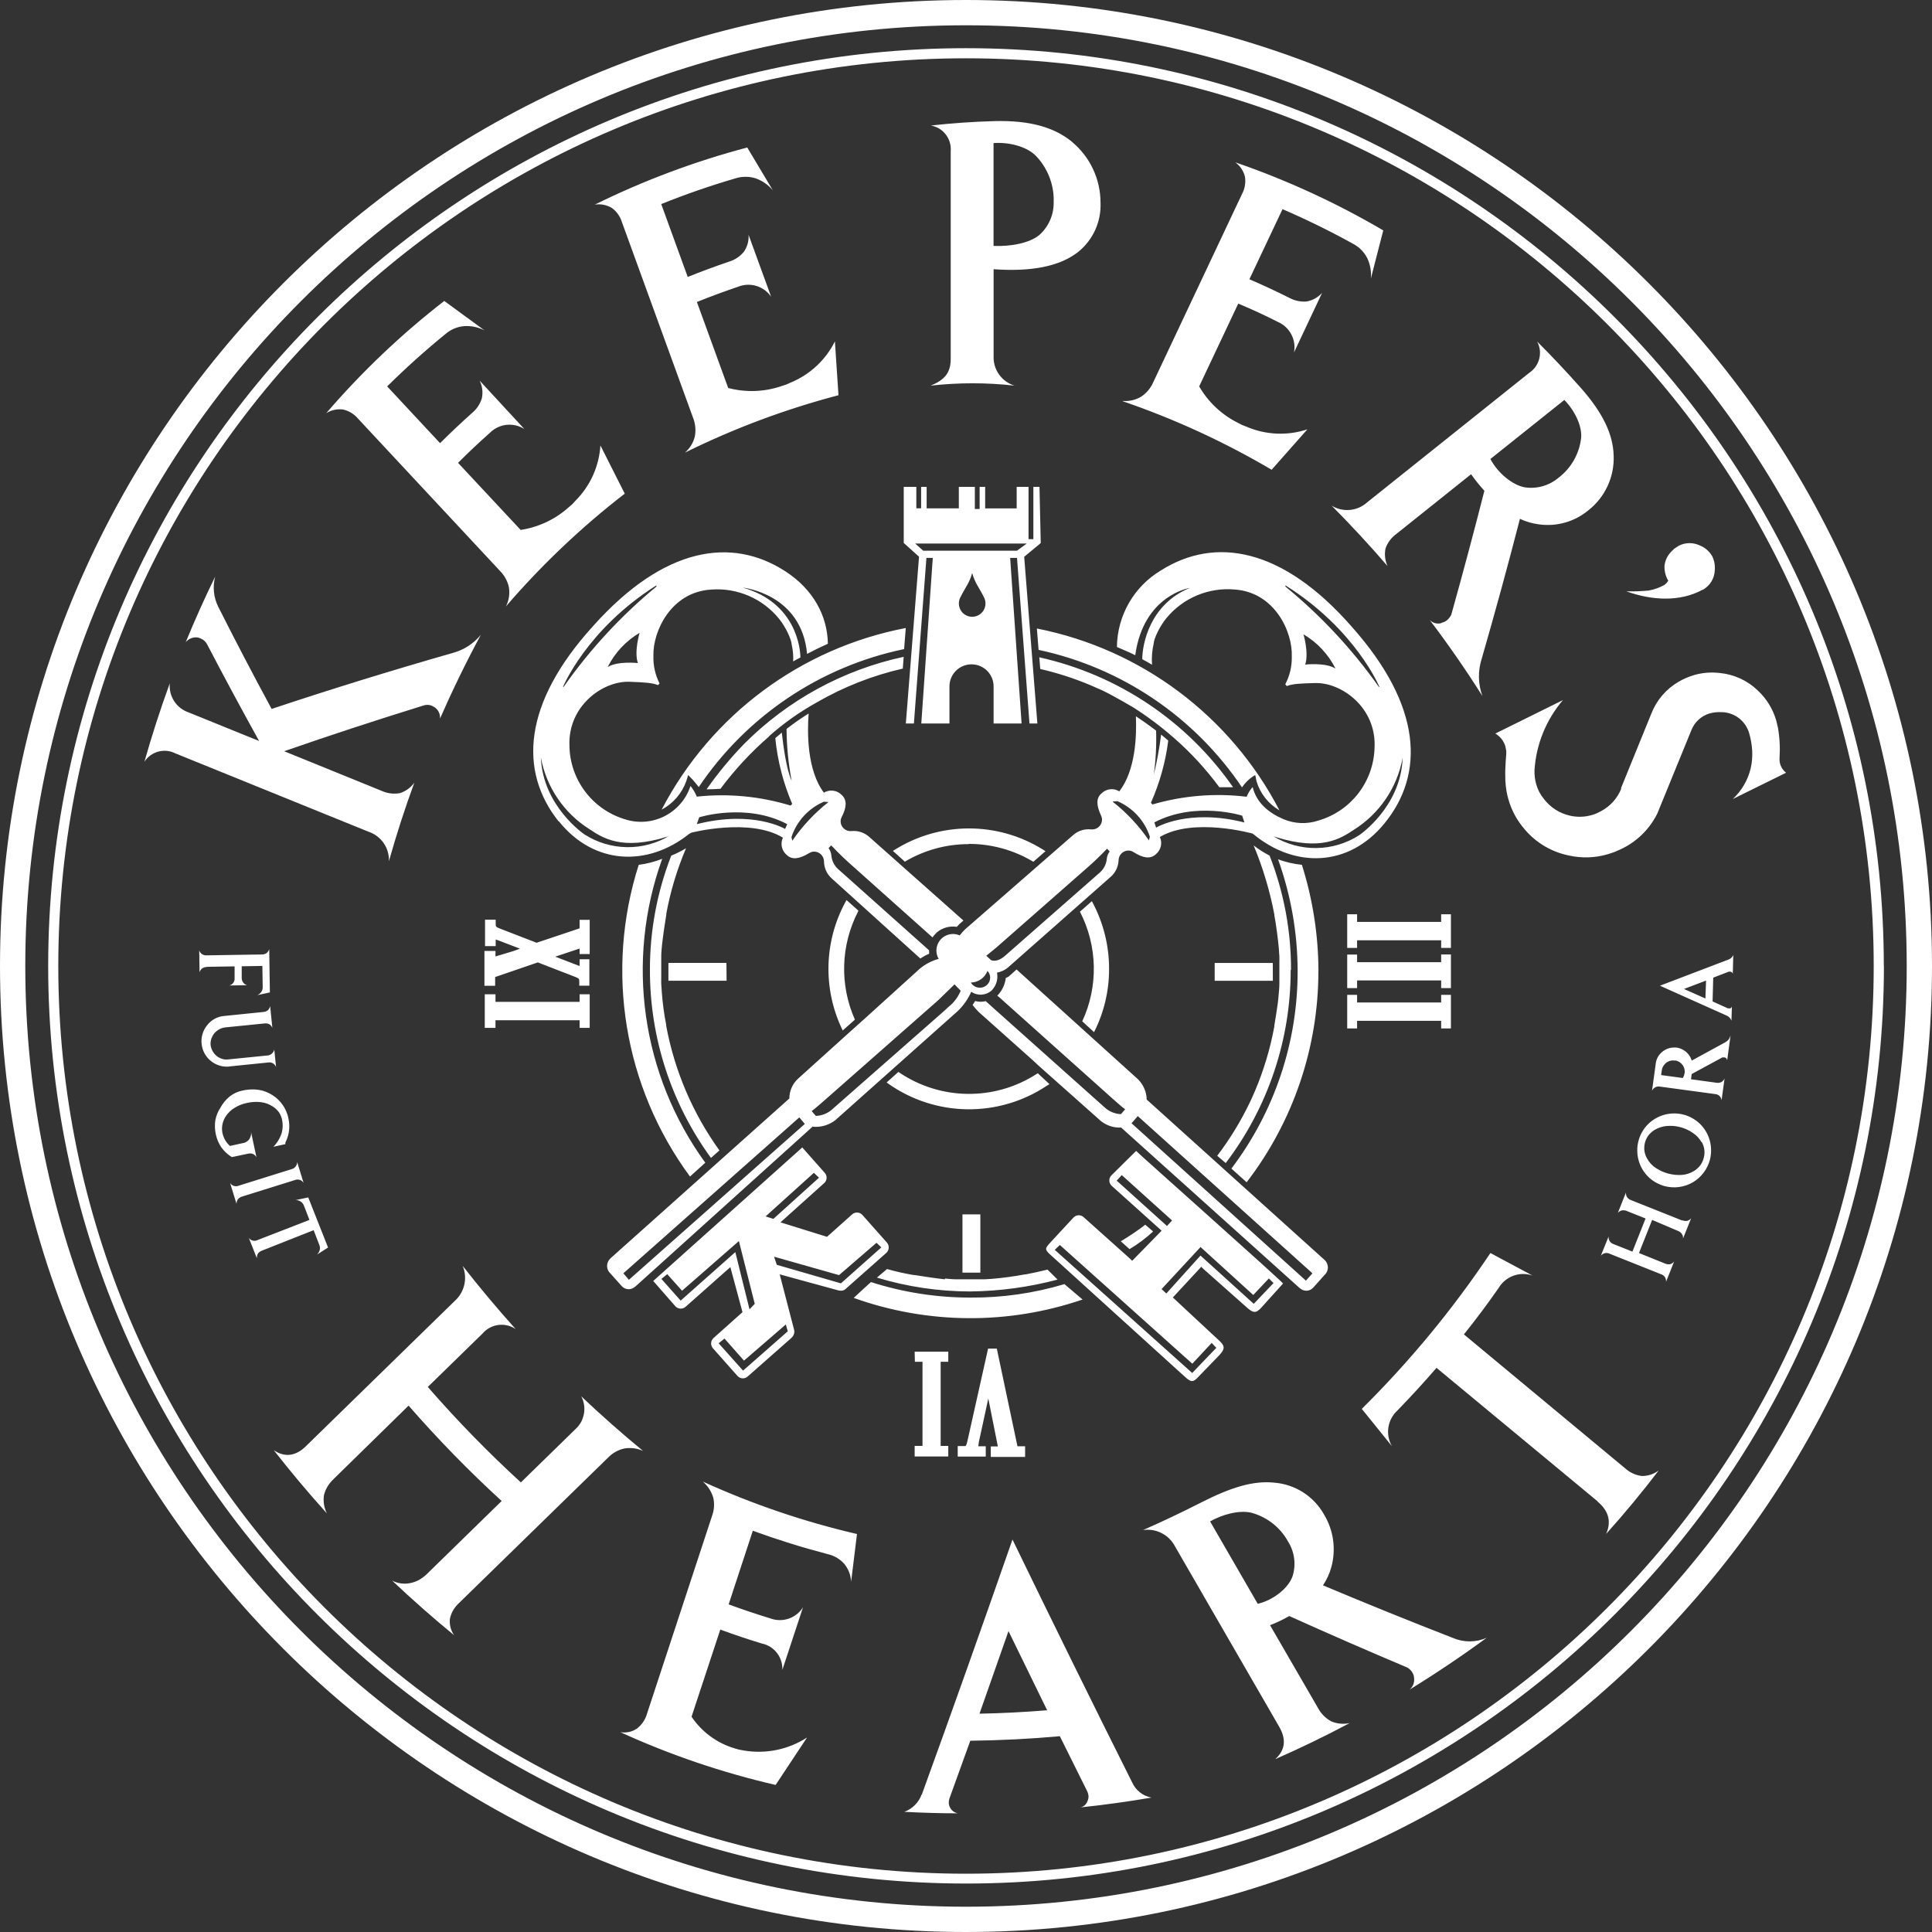
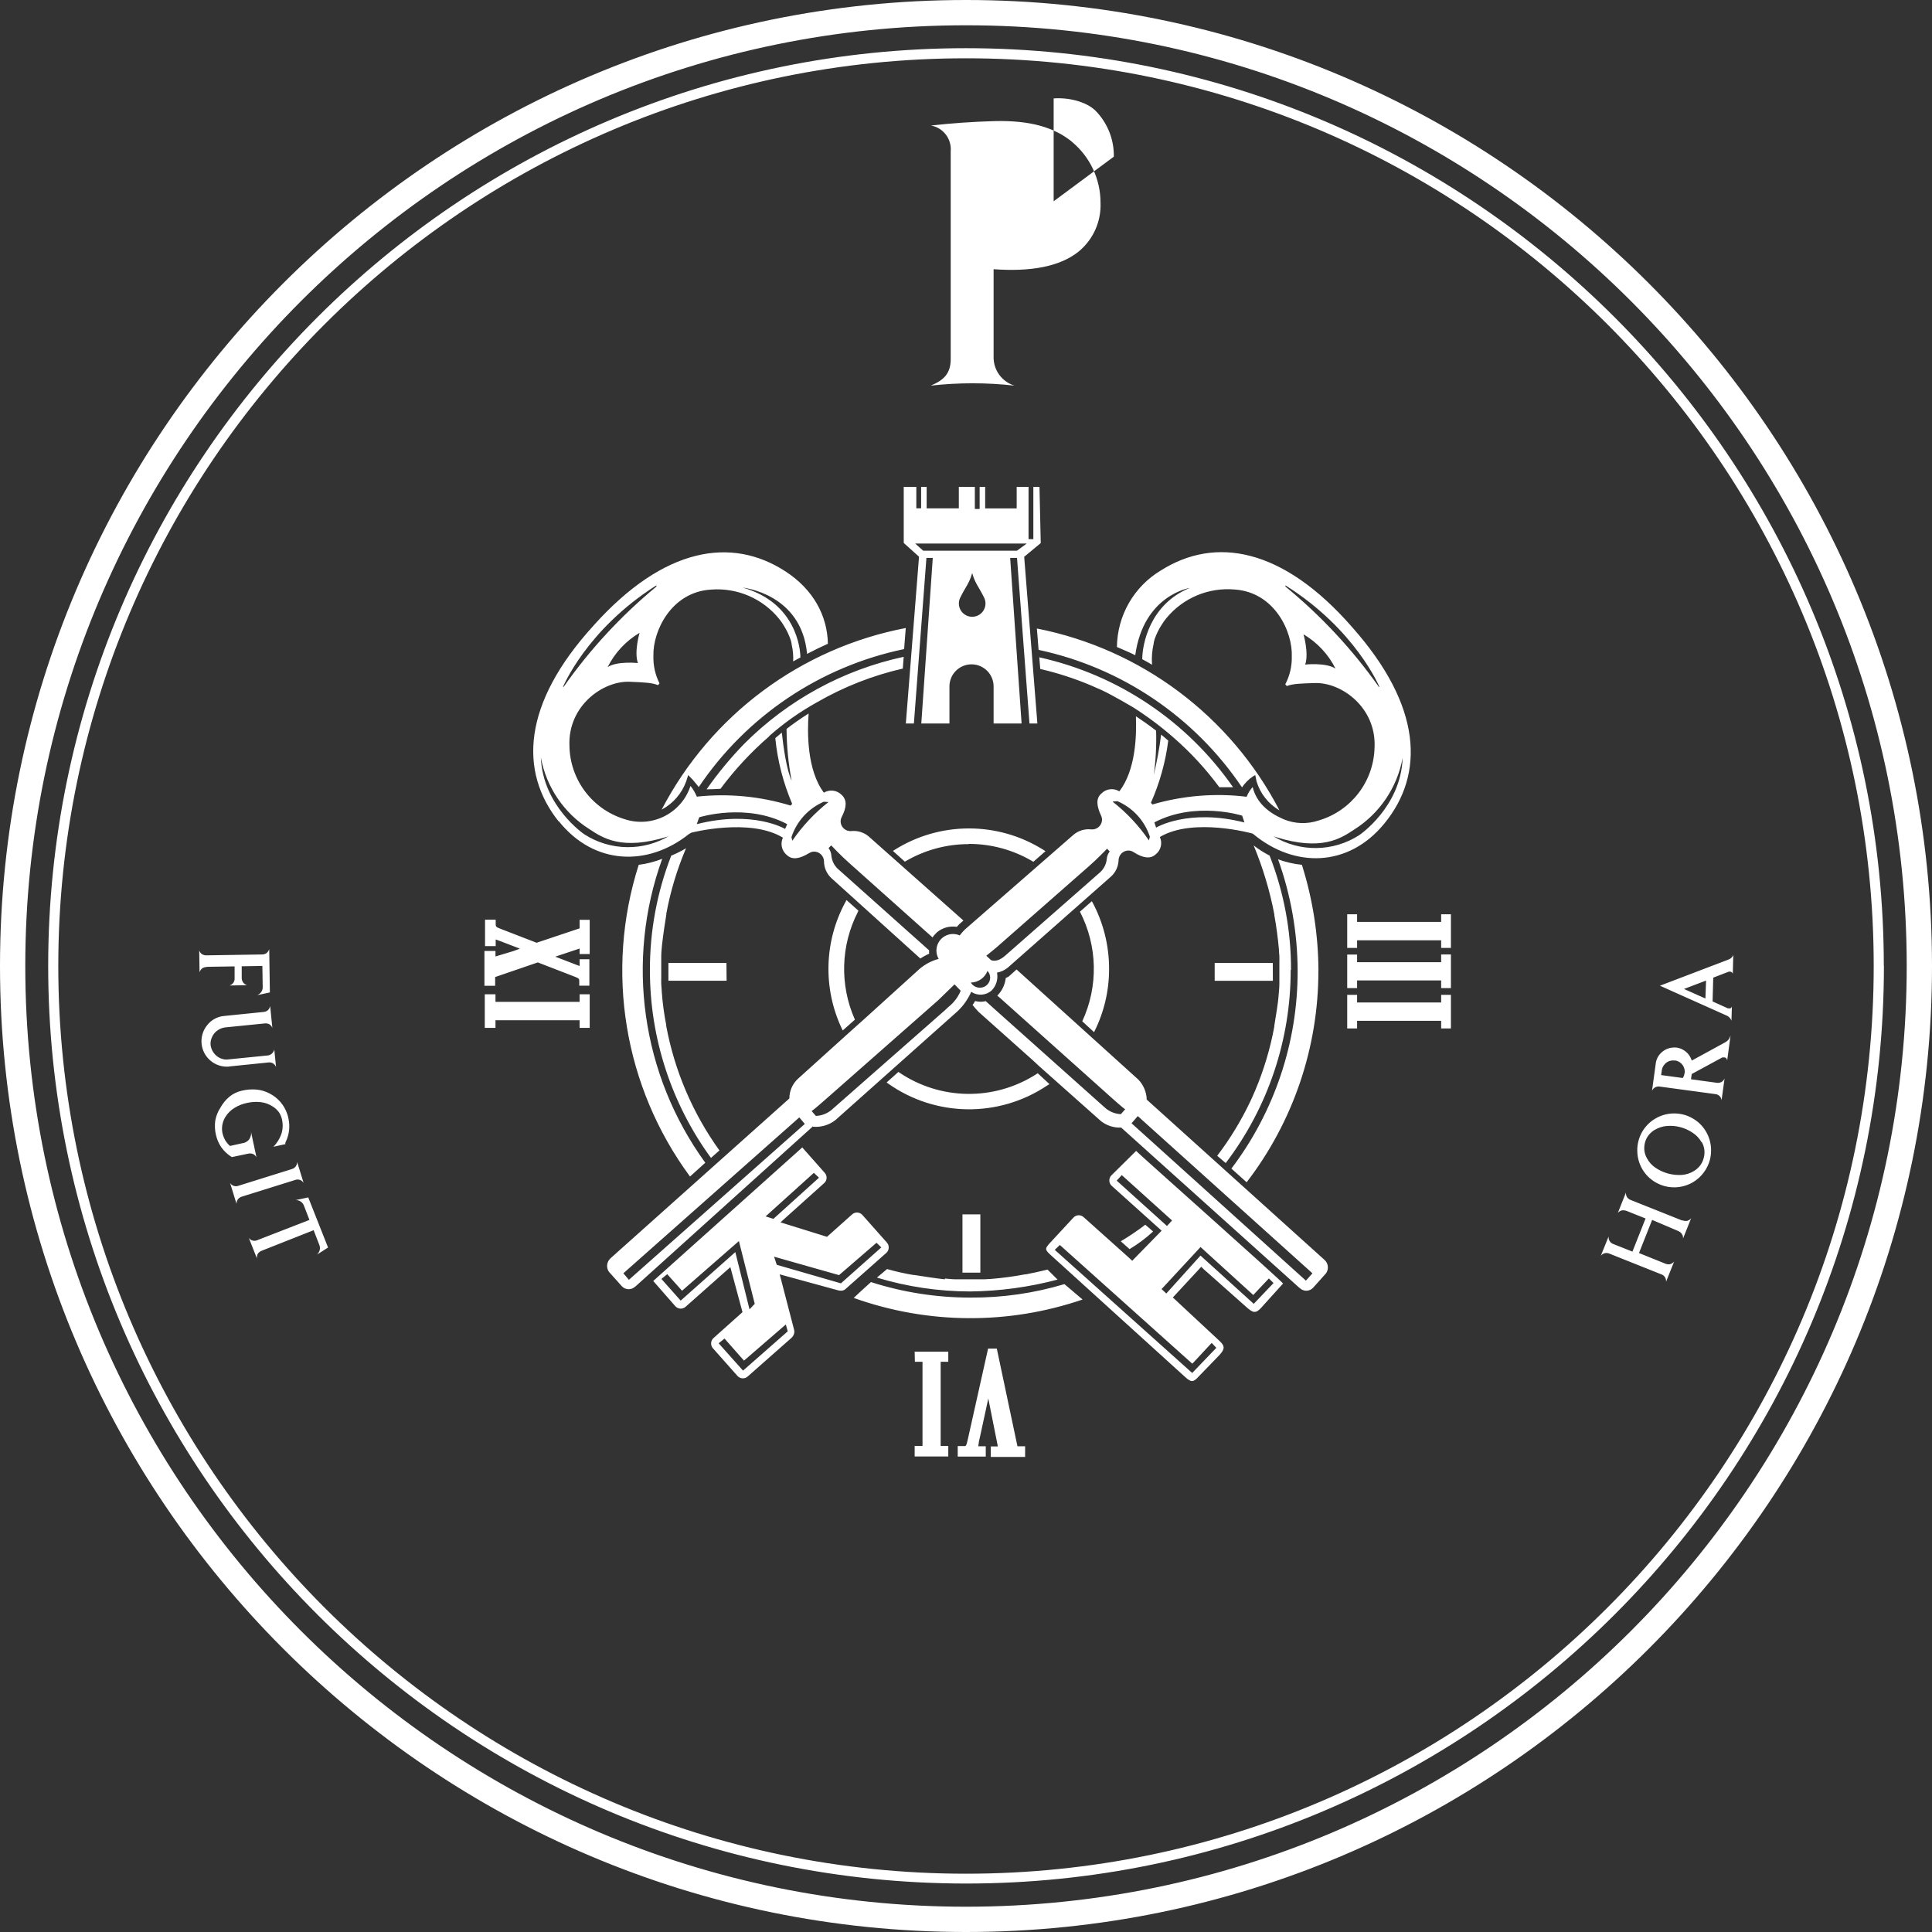
<svg xmlns="http://www.w3.org/2000/svg" id="Layer_1" version="1.1" viewBox="0 0 350 350">
  <rect x="0" y="0" width="350" height="350" fill="#333333" stroke="none" />
  <defs>
    <style>
      .st0 {
        fill: #fff;
      }
    </style>
  </defs>
-   <path class="st0" d="M293.64,142.83l5.51-13.54c.941-2.433,2.683-4.472,4.94-5.78.866-.507,1.789-.909,2.75-1.2,1.531-.449,3.136-.581,4.72-.39,2.586.247,5.012,1.365,6.88,3.17,1.583,1.476,2.737,3.352,3.34,5.43l.31,1.3c.317,1.802.414,3.635.29,5.46-.024.391.016.783.12,1.16.186.613.556,1.154,1.06,1.55l-9.65,4.76c1.615-1.498,2.747-3.445,3.25-5.59.232-1.026.322-2.079.27-3.13-.067-1.132-.265-2.253-.59-3.34-.704-2.203-2.757-3.693-5.07-3.68-.702-.028-1.403.053-2.08.24-1.49.45-2.694,1.554-3.27,3l-6.19,15.15c-1.431,2.874-3.808,5.169-6.73,6.5l-1.08.47-1.16.38c-2.275.672-4.684.754-7,.24-3.149-.626-5.992-2.304-8.06-4.76-.668-.774-1.254-1.615-1.75-2.51-.492-.901-.885-1.853-1.17-2.84-.152-.526-.276-1.06-.37-1.6-.099-.616-.166-1.237-.2-1.86,0-.7-.05-1.46,0-2.28s.07-1.65.16-2.51v-.63l-.17-.83c-.295-.96-.942-1.774-1.81-2.28l12.25-6.06c-3.037,3.554-4.844,7.995-5.15,12.66-.032.874.073,1.748.31,2.59.141.479.325.944.55,1.39.245.462.537.897.87,1.3,1.169,1.527,2.841,2.59,4.72,3,1.289.29,2.63.253,3.9-.11.288-.082.572-.179.85-.29.17-.07.43-.2.77-.38,1.703-.88,3.034-2.342,3.75-4.12M294.6,107.12c1.362.04,2.724-.007,4.08-.14.988-.177,1.941-.514,2.82-1,.286-.209.531-.47.72-.77-.489-.828-.725-1.78-.68-2.74.114-.956.543-1.846,1.22-2.53l.54-.53.83-.55c1.191-.604,2.594-.623,3.8-.05.942.373,1.731,1.053,2.24,1.93.387.784.553,1.659.48,2.53-.04,1.488-.861,2.844-2.16,3.57h-.06c-4.14,2.26-9.29,1.93-13.83.27M49.6,262.72c2,1.35,4,1.08,5.84-.75l27-26.35c1.74-1.596,2.292-4.112,1.38-6.29,3.073,3.927,6.273,7.743,9.6,11.45-1.912-1.3-4.495-.956-6,.8l-9.92,9.68c5.289,6.077,10.918,11.85,16.86,17.29l9.92-9.68c.395-.371.732-.799,1-1.27.241-.473.413-.978.51-1.5.189-1.072.017-2.177-.49-3.14,3.613,3.427,7.347,6.723,11.2,9.89-1.048-.475-2.213-.632-3.35-.45-1.146.24-2.192.823-3,1.67l-27,26.34c-.814.734-1.383,1.701-1.63,2.77-.145,1.073.119,2.162.74,3.05-3.853-3.16-7.59-6.453-11.21-9.88,1.009.512,2.162.668,3.27.44.548-.107,1.078-.295,1.57-.56.243-.138.477-.291.7-.46.237-.166.461-.35.67-.55l13.62-13.3c-5.939-5.439-11.568-11.209-16.86-17.28l-13.57,13.29c-.857.783-1.468,1.797-1.76,2.92-.17,1.131.012,2.286.52,3.31-3.333-3.7-6.537-7.513-9.61-11.44M112.4,313.8c1.048.175,2.123-.061,3-.66.882-.684,1.52-1.635,1.82-2.71l11.78-35.83c.391-1.056.464-2.203.21-3.3-.342-1.126-.998-2.132-1.89-2.9,8.971,4.088,18.327,7.271,27.93,9.5-.36,2.88-.713,5.76-1.06,8.64-.059-1.177-.489-2.304-1.23-3.22-.788-.892-1.838-1.511-3-1.77-4.587-1.2-9.113-2.613-13.58-4.24-1.467,4.46-2.927,8.907-4.38,13.34,2.493.913,5.003,1.757,7.53,2.53,2.204.831,4.688-.005,5.94-2-1.247,3.78-2.493,7.56-3.74,11.34.102-2.287-1.469-4.312-3.71-4.78-2.533-.767-5.043-1.61-7.53-2.53l-5.21,15.79c1.847,2.747,4.59,4.768,7.76,5.72l.83.24.88.16c3.976.676,8.061-.163,11.45-2.35l-5.69,8.59c-9.667-2.232-19.084-5.431-28.11-9.55M167,325.09c5.48-15.1,10.953-30.497,16.42-46.19,7.253,14.953,14.48,29.62,21.68,44,.641,1.438,1.951,2.467,3.5,2.75-4.273.733-8.56,1.327-12.86,1.78.596-.134,1.078-.57,1.27-1.15.139-.293.201-.617.18-.94-.025-.258-.089-.511-.19-.75-1.66-3.333-3.327-6.687-5-10.06-5.39.49-10.81.76-16.22.82l-3.78,10.46c-.092.27-.133.555-.12.84.017.3.106.592.26.85.286.537.809.907,1.41,1-3.24,0-6.48-.1-9.72-.27,1.462-.537,2.612-1.694,3.14-3.16M177.46,310.45c4.087-.08,8.167-.287,12.24-.62-2.32-4.747-4.653-9.527-7-14.34-1.76,5.02-3.517,10.02-5.27,15M289.43,271.99l-29.19-24.19c-2.29,2.64-4.64,5.21-7.08,7.72-1.809,1.655-2.225,4.346-1,6.47l-5.46-6.76c8.693-8.606,16.499-18.063,23.3-28.23l7.63,4.08c-2.308-.799-4.861.127-6.12,2.22-2,2.88-4.103,5.693-6.31,8.44l29.21,24.26c.835.758,1.882,1.243,3,1.39,1.109.018,2.193-.334,3.08-1-3.02,3.96-6.197,7.793-9.53,11.5,1-2.23.46-4.2-1.56-5.88M70.46,156c.084-2.395-1.417-4.56-3.69-5.32l-35-14.2c-1.983-1.005-4.405-.349-5.61,1.52,1.36-4.79,2.89-9.54,4.6-14.21-.223,2.346,1.204,4.536,3.44,5.28l12.74,5.17c-3.247-5.86-6.377-11.68-9.39-17.46-.253-.522-.697-.926-1.24-1.13l-.24-.1-.3-.07c-.805-.093-1.602.227-2.12.85,1.64-4,3.417-7.957,5.33-11.87-.486,1.838-.284,3.791.57,5.49,3.08,6.113,6.3,12.273,9.66,18.48,10.633-3.547,21.633-6.947,33-10.2,1.924-.553,3.634-1.679,4.9-3.23-2.667,4.96-5.133,10.02-7.4,15.18.067-.778-.273-1.535-.9-2l-.59-.34c-.518-.201-1.092-.201-1.61,0-8.6,2.667-16.977,5.417-25.13,8.25l17.68,7.19c1.03.468,2.178.608,3.29.4,1.052-.33,1.968-.993,2.61-1.89-1.713,4.667-3.247,9.407-4.6,14.22M91.69,109.79c.51-1.042.688-2.214.51-3.36-.238-1.136-.801-2.178-1.62-3l-25.71-27.58c-.694-.83-1.637-1.412-2.69-1.66-1.072-.148-2.162.086-3.08.66,6.429-7.475,13.591-14.285,21.38-20.33l7.29,5.33c-1.142-.585-2.42-.851-3.7-.77-1.245.114-2.423.614-3.37,1.43-3.673,2.993-7.193,6.157-10.56,9.49l9.58,10.28c1.88-1.87,3.8-3.68,5.78-5.45.848-.693,1.471-1.622,1.79-2.67.235-1.084.094-2.217-.4-3.21l8.11,8.78c-1.979-1.272-4.577-.993-6.24.67-2,1.773-3.927,3.59-5.78,5.45l11.34,12.15c3.228-.487,6.245-1.905,8.68-4.08l.66-.57.6-.65c2.669-2.674,4.272-6.229,4.51-10l4.41,8.73c-7.847,6.067-15.061,12.911-21.53,20.43M124.08,82c.882-.758,1.507-1.772,1.79-2.9.224-1.14.117-2.32-.31-3.4-4.3-11.8-8.597-23.617-12.89-35.45-.315-1.035-.957-1.941-1.83-2.58-.928-.555-2.022-.768-3.09-.6,8.839-4.362,18.091-7.829,27.62-10.35l4.63,7.75c-.822-.984-1.893-1.729-3.1-2.16-1.191-.375-2.469-.375-3.66,0-4.56,1.333-9.043,2.887-13.45,4.66l4.8,13.2c2.46-.987,4.943-1.907,7.45-2.76,1.05-.309,1.986-.921,2.69-1.76.646-.903.958-2.002.88-3.11,1.367,3.74,2.73,7.48,4.09,11.22-1.327-1.937-3.823-2.69-6-1.81-2.5.85-5,1.77-7.45,2.76l5.67,15.58c3.17.834,6.515.719,9.62-.33l.82-.27.82-.36c3.51-1.43,6.379-4.089,8.07-7.48.207,3.24.423,6.49.65,9.75-9.601,2.518-18.922,6.002-27.82,10.4M203.41,72.64c1.156.087,2.311-.181,3.31-.77.972-.641,1.736-1.552,2.2-2.62l16.08-34.1c.513-.954.703-2.049.54-3.12-.255-1.053-.875-1.981-1.75-2.62,9.322,3.208,18.299,7.338,26.8,12.33l-2.25,8.74c.122-1.276-.103-2.561-.65-3.72-.568-1.114-1.47-2.023-2.58-2.6-4.147-2.293-8.403-4.383-12.77-6.27-2,4.227-4,8.46-6,12.7,2.433,1.047,4.833,2.163,7.2,3.35.958.527,2.05.763,3.14.68,1.095-.185,2.093-.739,2.83-1.57l-5.09,10.8c.444-2.308-.78-4.614-2.94-5.54-2.32-1.18-4.707-2.283-7.16-3.31l-7.08,15c1.639,2.834,4.072,5.125,7,6.59l.77.4.83.32c3.486,1.495,7.399,1.662,11,.47l-6.47,7.32c-8.558-5.04-17.604-9.201-27-12.42M261.12,112.88c-.758.219-1.574-0-2.12-.57,3.373,4.447,6.557,9.04,9.55,13.78-.792-2.166-.838-4.535-.13-6.73,2.473-8.58,4.783-17.037,6.93-25.37,1.083.512,2.241.85,3.43,1,3.229.458,6.5-.476,9-2.57,3.011-2.38,4.702-6.055,4.55-9.89-.11-3.8-1.88-7.67-6-12.32l-.09-.1c-2.507-2.82-5.097-5.567-7.77-8.24,1.055,1.971.44,4.421-1.42,5.66l-29.37,23.47c-1.771,1.607-4.389,1.855-6.43.61,3.507,3.533,6.88,7.18,10.12,10.94-.464-.996-.593-2.115-.37-3.19.375-1.073,1.074-2.002,2-2.66l13.5-10.79c.741,1.048,1.546,2.05,2.41,3-1.88,7.393-3.88,14.88-6,22.46-.189.386-.458.727-.79,1-.145.127-.311.229-.49.3-.14.056-.284.102-.43.14M270,83.15l13.39-10.69c1.79,1.8,3.19,4.54,3.06,6.76-.294,2.897-1.774,5.544-4.09,7.31-1.685,1.438-3.908,2.079-6.1,1.76-2.17-.37-4.89-2.52-6.26-5.14M256.17,304c.113.802-.206,1.605-.84,2.11,4.787-2.94,9.453-6.077,14-9.41-1.972.87-4.218.87-6.19,0-7.72-3-15.543-6.167-23.47-9.5.685-1.016,1.198-2.138,1.52-3.32.875-3.214.399-6.646-1.32-9.5-1.847-3.308-5.223-5.476-9-5.78-3.76-.41-7.84.81-13.41,3.66l-.12.06c-3.38,1.72-6.807,3.343-10.28,4.87,2.341-.356,4.653.802,5.77,2.89l18.91,32.74c1.32,2.28,1.09,4.25-.71,5.86,4.573-2,9.067-4.177,13.48-6.53-1.119.244-2.285.136-3.34-.31-1.021-.552-1.857-1.394-2.4-2.42l-8.69-15c1.202-.46,2.366-1.016,3.48-1.66,7.22,3.253,14.357,6.367,21.41,9.34.374.227.687.543.91.92.101.165.178.343.23.53,0,.16.06.31.08.47M227.84,290.53c-2.873-4.973-5.747-9.943-8.62-14.91,2.21-1.26,5.24-2.09,7.45-1.58,2.842.758,5.251,2.644,6.67,5.22,1.185,1.874,1.485,4.175.82,6.29-.71,2.06-3.35,4.29-6.32,5" />
-   <path class="st0" d="M194.21,25.69c-3.19-2.59-7.54-3.92-14.07-3.75h0c-3.84.107-7.67.373-11.49.8,2.218.395,3.77,2.415,3.58,4.66,0,12.547,0,25.093,0,37.64,0,2.63-1.24,3.82-3.62,4.82,5.044-.565,10.136-.565,15.18,0-2.31-.703-3.863-2.866-3.79-5.28v-15.81c6.63.48,11.93-.43,15.37-3.17,2.663-2.169,4.146-5.468,4-8.9-.005-4.252-1.899-8.283-5.17-11M190.88,36.46c.091,2.311-.851,4.543-2.57,6.09-1.77,1.5-5.24,2.13-8.32,2v-18.63c2.66-.2,5.82.55,7.55,2.19,2.196,2.222,3.404,5.236,3.35,8.36" />
+   <path class="st0" d="M194.21,25.69c-3.19-2.59-7.54-3.92-14.07-3.75h0c-3.84.107-7.67.373-11.49.8,2.218.395,3.77,2.415,3.58,4.66,0,12.547,0,25.093,0,37.64,0,2.63-1.24,3.82-3.62,4.82,5.044-.565,10.136-.565,15.18,0-2.31-.703-3.863-2.866-3.79-5.28v-15.81c6.63.48,11.93-.43,15.37-3.17,2.663-2.169,4.146-5.468,4-8.9-.005-4.252-1.899-8.283-5.17-11M190.88,36.46v-18.63c2.66-.2,5.82.55,7.55,2.19,2.196,2.222,3.404,5.236,3.35,8.36" />
  <path class="st0" d="M55.84,216.92l3.59,9.08-2,1.28c.233-.225.403-.508.49-.82.081-.335.046-.688-.1-1l-1-2.6-9.38,3.71c-.285.106-.534.289-.72.53-.147.261-.21.562-.18.86l-1.46-3.69c.369.502,1.048.659,1.6.37l9.38-3.64-1-2.59c-.236-.623-.844-1.026-1.51-1l2.29-.49ZM41.51,193.2l7.08-.72c.609-.101,1.204.242,1.42.82l-.32-3.16c-.068.288-.226.547-.45.74-.108.094-.229.172-.36.23-.133.057-.275.09-.42.1l-7.08.71c-.249.035-.501.035-.75,0-.258-.046-.51-.123-.75-.23-.463-.209-.863-.537-1.16-.95-.309-.416-.506-.905-.57-1.42-.047-.513.05-1.029.28-1.49.217-.479.564-.887,1-1.18.416-.296.902-.479,1.41-.53l7.07-.71c.301-.046.608.003.88.14.247.157.44.388.55.66l-.4-3.95c-.061.295-.211.563-.43.77-.229.181-.509.286-.8.3l-7.08.72c-1.222.097-2.347.703-3.1,1.67-1.607,1.975-1.309,4.878.666,6.485.936.761,2.132,1.126,3.334,1.015M44.94,209c.292-.071.598-.054.88.05.27.125.493.332.64.59l-1-4.66c.05.224.05.456,0,.68-.051.229-.139.449-.26.65-.118.203-.287.372-.49.49-.093.073-.198.131-.31.17-.108.049-.223.083-.34.1l-2.4.53c-.346-.31-.643-.67-.88-1.07-.229-.413-.394-.858-.49-1.32-.095-.485-.095-.985,0-1.47.087-.482.263-.943.52-1.36.416-.697,1-1.278,1.7-1.69.349-.217.717-.401,1.1-.55.182-.075.369-.139.56-.19.2-.063.404-.113.61-.15.797-.18,1.618-.227,2.43-.14.81.088,1.585.373,2.26.83.409.269.768.607,1.06,1,.274.41.467.868.57,1.35.17.79.15,1.609-.06,2.39-.301.946-.818,1.809-1.51,2.52l2.18-.48c-.042-.153-.016-.317.07-.45.622-1.294.791-2.759.48-4.16l-.09-.42-.12-.39c-.534-1.639-1.7-2.996-3.24-3.77-.754-.397-1.581-.635-2.43-.7-.849-.062-1.702.005-2.53.2-.835.181-1.615.554-2.28,1.09-.666.559-1.222,1.237-1.64,2-.464.706-.78,1.499-.93,2.33-.117.846-.08,1.707.11,2.54.179.834.519,1.625,1,2.33.511.7,1.153,1.294,1.89,1.75l2.94-.62ZM55,214.29l-1.17-3.79c.013.614-.403,1.155-1,1.3l-9.59,3c-.572.24-1.234.028-1.56-.5l1.17,3.79c-.007-.299.08-.593.25-.84.196-.232.457-.399.75-.48l9.6-3c.574-.227,1.228-.007,1.55.52M131.6,174.44h-10.51v3.23h10.54l-.03-3.23ZM227,140.64l.4-.22.24,1.15c.674,2.207,2.156,4.078,4.15,5.24-8.875-17.097-25.051-29.224-43.95-32.95l.31,3.87c15.046,3.217,28.256,12.148,36.85,24.91.531-.79,1.21-1.469,2-2M175.51,152.88c4.04-.005,8.008,1.072,11.49,3.12l.2.12,2.2-1.92-.46-.29c-8.253-5.141-18.721-5.106-26.94.09l-.24.15,2.16,1.95c3.494-2.08,7.484-3.179,11.55-3.18M199,124.76l.6.27c2,.93,5.7,3.12,5.7,3.12,2.564,1.634,5.001,3.459,7.29,5.46,3.089,2.686,5.872,5.704,8.3,9h2.49c-8.331-11.972-20.861-20.371-35.1-23.53l.17,2.11c3.161.731,6.253,1.734,9.24,3l1.31.58M164.09,113.77c-18.998,3.634-35.291,15.757-44.23,32.91,2.064-1.099,3.649-2.923,4.45-5.12l.36-1.15.82.84c.32.4.79.91,1.09,1.34,8.663-12.873,22.018-21.846,37.21-25l.3-3.82ZM166.49,100.85l-2.77-2.49v-10.16h2.28v3.88h.87v-3.88h1v3.89h5.83v-3.89h2.9v4h.87v-4h1v3.9h5.71v-3.9h2.15v9.47h.87v-9.47h1.11l.23,10.18-3,2.49,2.39,30.2h-1.43l-2.26-30h-1.24l2.07,30h-5.07v-6.72c0-2.209-1.791-4-4-4s-4,1.791-4,4v6.72h-5.1l2.08-30h-1.15l-2.27,30h-1.46l2.39-30.22ZM178.24,108.18c-.89-1.82-1.6-2.49-2.12-4.37-.52,1.88-1.23,2.55-2.12,4.37-.633,1.171-.197,2.633.974,3.266,1.171.633,2.633.197,3.266-.974.387-.715.387-1.577,0-2.292M167.24,99.76h17l1.76-1.29h-20.2l1.44,1.29ZM139.34,133.35c2.643-2.341,5.534-4.386,8.62-6.1,4.86-2.812,10.116-4.879,15.59-6.13l.16-2.13c-10.945,2.353-20.975,7.823-28.88,15.75-2.494,2.566-4.778,5.328-6.83,8.26.89,0,1.78-.07,2.52-.1,2.582-3.469,5.532-6.648,8.8-9.48M105,181.5h-15.24v-1.38h-1.94v6.09h1.94v-1.38h15.24v1.38h1.83v-6.09h-1.83v1.38ZM37.43,175.15l5.07-.08v2.11c.057.616-.335,1.184-.93,1.35l3.18-.05c-.287-.086-.536-.266-.71-.51-.083-.119-.147-.251-.19-.39-.041-.136-.061-.278-.06-.42v-2.11l3.74-.06.06,3.78c.022.326-.066.65-.25.92-.187.265-.448.47-.75.59l2.3-.49-.12-7.85c-.084.288-.255.543-.49.73-.245.164-.535.247-.83.24l-10,.16c-.303.022-.605-.055-.86-.22-.245-.166-.422-.414-.5-.7l.06,4c.079-.291.251-.547.49-.73.251-.159.543-.243.84-.24M120,155.57c-1.378.545-2.82.914-4.29,1.1-6.135,19.224-2.68,40.224,9.29,56.47l2.77-2.5c-11.563-15.931-14.484-36.555-7.8-55.07M155.5,164.97l-2.15-1.92-.21.39c-3.841,7.098-4.078,15.599-.64,22.9l.17.34,2.18-1.94v-.08c-2.763-6.25-2.55-13.415.58-19.49l.07-.2ZM130.33,208.41c-4.833-6.72-8.125-14.423-9.64-22.56v-.17c-.392-1.998-.663-4.019-.81-6.05,0-.44-.07-.89-.09-1.33s0-.81,0-1.22v-3.82c0-.69.08-1.39.14-2.08.29-2.47.51-3.78.78-5.5v-.17c.736-3.988,1.903-7.884,3.48-11.62.037-.071.071-.145.1-.22-.864.51-1.762.958-2.69,1.34-2.573,6.618-3.882,13.66-3.86,20.76-.012,12.219,3.861,24.126,11.06,34l1.53-1.36ZM101.22,148.83c-7.25-9.07-6.55-21.39,6.26-35.45l.06-.07h0l.06-.07c12.72-14.14,24.91-16.06,34.66-9.75,5.15,3.34,7.63,8.13,7.72,13.13-1.28.57-2.53,1.19-3.77,1.84-1-10.94-11.63-12-11.63-12,9.69,2.74,10.42,11.14,10.42,12.65-.44.24-.88.46-1.31.71.05-1.007-.038-2.016-.26-3-.033-.292-.093-.58-.18-.86-.302-.881-.701-1.727-1.19-2.52-.258-.445-.548-.869-.87-1.27-2.982-3.724-7.614-5.731-12.37-5.36-7.22.42-10.58,7.55-10.45,12-.053,1.733.329,3.452,1.11,5l-.06.06-.16.18-.06.07c-1.06-.43-2.38-.5-5.1-.61-4.87-.21-11.23,4.36-10.94,11.59.085,6.11,4.094,11.47,9.93,13.28,4.938,1.673,10.297-.973,11.97-5.911.01-.03.02-.059.03-.089.474.587.858,1.241,1.14,1.94,5.718-.614,11.501-.062,17,1.62l.28-.31c-1.619-3.792-2.651-7.808-3.06-11.91.35-.3.74-.62,1.18-1,.3,2.73.87,6.76,1.78,8.71-.59-3.092-.898-6.232-.92-9.38,1.15-.89,2.51-1.86,4-2.79-.26,3.42-.31,10.24,2.76,14.34,1.041-.63,2.379-.46,3.23.41,1,.92.9,2.27,0,4-.097.191-.162.397-.19.61-.091.979.629,1.846,1.608,1.937.131.012.262.01.392-.007,1.158-.099,2.305.284,3.17,1.06l17,15.09.07.07-.65.57-.08.07c-.16.16-.31.33-.47.5-1.291-.206-2.609.159-3.61,1-.176.168-.343.345-.5.53-.105.121-.199.252-.28.39l-15.17-13.55c-1.43-1.26-3.19-3.13-3.19-3.13l-.48.49c.301.404.478.887.51,1.39.091.91.511,1.756,1.18,2.38l16.53,14.76c-.015.203-.015.407,0,.61-.557.237-1.09.529-1.59.87l-16.09-14.54c-.863-.785-1.359-1.894-1.37-3.06-.011-.989-.821-1.781-1.809-1.771-.104.001-.208.011-.311.031-.208.053-.407.137-.59.25-1.66,1-3,1.28-4,.36-.946-.761-1.248-2.071-.73-3.17-6-3.65-16.6-.9-16.6-.9l-.43.25c-7.4,5.9-17.16,5.7-23.59-2.35M143.37,151.63l.17.67c1.816-2.652,4.024-5.012,6.55-7l-.84-.06c-2.796,1.199-4.939,3.546-5.88,6.44M126.23,149.3c10.24-2.59,16,.87,16,.87l.38-.87c-7.45-3.93-15.94-1.24-15.94-1.24l-.44,1.24ZM115.87,114.64c-2.485,1.473-4.495,3.628-5.79,6.21,1.76-1.14,5.48-.73,5.48-.73-.72-2.07.31-5.48.31-5.48M101.93,124.43h.18c4.762-6.784,10.416-12.895,16.81-18.17,0,0,0-.27,0-.22-12.66,8-16.94,18.43-16.94,18.43M97.98,137.14c.31,8.9,7.87,14,7.87,14,4.707,3.032,10.732,3.114,15.52.21l-.41.2c-8.28,2.59-11.74.27-14.18-1.34-4.622-2.913-7.813-7.627-8.8-13M198.22,187v-.06c1.783-3.535,2.708-7.441,2.7-11.4.011-4.206-1.02-8.349-3-12.06l-.12-.22-2.16,1.9h0c3.205,6.198,3.36,13.532.42,19.86l2.16,1.98ZM261.08,174.31h-15.23v-1.38h-1.79v6.07h1.79v-1.39h15.23v1.39h1.77v-6.09h-1.77v1.4ZM261.08,181.61h-15.23v-1.38h-1.79v6.08h1.79v-1.38h15.23v1.38h1.77v-6.08h-1.77v1.38ZM261.08,167.01h-15.23v-1.38h-1.79v6.09h1.79v-1.38h15.23v1.38h1.77v-6.09h-1.77v1.38ZM208.87,223.07l-1.39-1.2c-1.42,1.086-2.902,2.088-4.44,3l1.59,1.42c1.519-.908,2.939-1.97,4.24-3.17M304.78,221.12l-9.33-3.72c-.284-.096-.53-.282-.7-.53-.155-.251-.222-.547-.19-.84l-1.47,3.69c.193-.224.452-.382.74-.45.143-.019.287-.019.43,0,.144.011.286.044.42.1l3.43,1.37-2.38,6-3.43-1.36c-.589-.192-.959-.775-.88-1.39l-1.42,3.51c.374-.486,1.037-.644,1.59-.38l9.32,3.72c.595.176.979.753.91,1.37l1.47-3.68c-.182.235-.434.407-.72.49-.3.054-.609.019-.89-.1l-4.76-1.92,2.38-6,4.7,2,.2.1.19.12c.112.092.21.2.29.32.174.24.253.536.22.83l1.47-3.68c-.185.235-.441.403-.73.48-.294.05-.597.011-.87-.11M232.46,232.5l-4,4.43c-1,1.1-1.53.87-2.64-.12l-7.12-6.32c-.381-.31-.742-.644-1.08-1l-5.16,5.57c.06,0,.59.54,1.15,1.05l7.24,6.74c1.1,1,1.06,1.53.06,2.63l-3.77,3.9c-1,1.1-1.36,1.05-2.46.06l-24.37-22.11c-1.11-1-1-1.17,0-2.27l4.14-4.47c.483-.538,1.312-.583,1.85-.099.003.003.007.006.01.009l7.88,7.05c.56.5,1,.92.91.86l5.33-5.45c0-.06-.52-.45-1.1-1l-7.93-7.13c-.54-.487-.584-1.318-.1-1.86l4.52-4.47c-.06.06,26.71,23.84,26.59,24M211.41,222.1l.92-1-9.11-8.22-.92,1,9.11,8.22ZM192,225.54l-.92.88,24.9,22.31,4.37-4.56-.84-.89-3.51,3.77-24-21.51ZM230.71,232.44l-.84-.84-2.83,3-9.55-8.69-7.06,7.62.86.8,6.19-6.87,9.65,8.74,3.58-3.76ZM239.94,228.23c.717.639.826,1.721.25,2.49l-.09.09-2.12,2.37-.09.1c-.621.68-1.673.734-2.36.12l-.17-.13-32.25-29c-1.326.064-2.63-.355-3.67-1.18l-11.25-10-1.07-1h0l-9.83-8.77c-.388-.401-.755-.821-1.1-1.26.166-.228.32-.465.46-.71.328.08.663.123,1,.13.313-.007.624-.044.93-.11l1.24,1.12,20.45,18.26c.784.662,1.765,1.045,2.79,1.09l.77-.88c-.37-.22-2.3-1.95-2.3-1.95h0l-20.43-18.28-.43-.36c.856-.86,1.396-1.984,1.53-3.19l.51-.25,1.45-1.3h0l22,19.89c.98.978,1.546,2.296,1.58,3.68l31.94,28.8.26.23ZM237.76,230.67l-31.64-28.48-1.13,1.3,31.59,28.51,1.18-1.33ZM350,175c0,96.49-78.5,175-175,175S0,271.49,0,175,78.5,0,175,0s175,78.5,175,175M345.42,175c0-94-76.42-170.42-170.42-170.42S4.58,81,4.58,175s76.42,170.42,170.42,170.42,170.42-76.42,170.42-170.42M309.06,205c.598,1.019.916,2.178.92,3.36.003.587-.067,1.171-.21,1.74-.456,1.709-1.561,3.173-3.08,4.08-1.535.894-3.359,1.149-5.08.71-.272-.073-.539-.164-.8-.27-.28-.116-.554-.246-.82-.39-1.026-.574-1.88-1.413-2.47-2.43-.592-1.014-.906-2.166-.91-3.34-.013-.594.058-1.186.21-1.76.145-.558.36-1.096.64-1.6.578-1.027,1.42-1.88,2.44-2.47,1.016-.597,2.172-.915,3.35-.92.583-.004,1.165.067,1.73.21.28.069.554.159.82.27.274.114.541.244.8.39,1.023.57,1.873,1.406,2.46,2.42M308.25,206.92c-.397-.702-.96-1.296-1.64-1.73-.677-.458-1.428-.796-2.22-1-.387-.102-.782-.172-1.18-.21-.413-.03-.827-.03-1.24,0-.808.07-1.589.326-2.28.75-.421.265-.79.604-1.09,1-.278.382-.482.812-.6,1.27-.127.486-.161.992-.1,1.49.071.486.234.955.48,1.38.385.713.946,1.316,1.63,1.75,1.378.898,3.008,1.329,4.65,1.23.811-.055,1.595-.313,2.28-.75.419-.268.787-.606,1.09-1,.139-.201.262-.411.37-.63.107-.231.191-.472.25-.72.265-.963.135-1.992-.36-2.86M341.29,174.95c0,91.68-74.59,166.27-166.27,166.27S8.73,266.68,8.73,175,83.32,8.73,175,8.73s166.27,74.59,166.27,166.27M339.44,175c0-90.67-73.77-164.44-164.44-164.44S10.56,84.33,10.56,175s73.77,164.44,164.44,164.44,164.44-73.77,164.44-164.44M105,168.18l-7.79,2.61-6.69-2.59c-.72-.28-.72-.38-.72-.88v-.71h-1.93v4.79h1.93v-1.21l.9.33,3.49,1.34-1.1.41-3.33,1v-1h-2v6.31h1.94v-1.58l7.73-2.65,6.79,2.63c.72.28.72.38.72.88v.71h1.83v-4.79h-1.77v1.22l-.9-.34-3.51-1.35,4.41-1.47v1h1.83v-6.2h-1.83v1.54ZM313.49,187.72l-.6,4.42c.007-.211-.105-.408-.29-.51l-.11-.06h-.15c-.112-.024-.228-.024-.34,0l-5.53,3-.13.95,4.61.63c.302.052.613.011.89-.12.26-.146.464-.375.58-.65l-.54,3.93c-.073-.615-.582-1.085-1.2-1.11l-9.95-1.35c-.599-.118-1.201.193-1.45.75l.67-4.89c.079-.766.435-1.477,1-2,.557-.535,1.28-.863,2.05-.93.239-.025.481-.025.72,0,.517.071,1.011.263,1.44.56.633.429,1.097,1.066,1.31,1.8l6.08-3.32c.465-.242.803-.672.93-1.18M305.21,194.28v-.19c-.015-.413-.151-.813-.39-1.15-.246-.347-.597-.606-1-.74l-.21-.07h-.23c-.683-.103-1.372.154-1.82.68-.278.302-.456.683-.51,1.09l-.12.86,3.92.53c.165-.246.271-.526.31-.82l.05-.19ZM314,173l-.09,3.45c-.013-.159-.113-.297-.26-.36-.07-.048-.155-.073-.24-.07h-.21l-2.83,1.09-.12,4.31,2.77,1.25c.073.012.147.012.22,0,.076.014.154.014.23,0,.143-.066.247-.196.28-.35l-.08,2.58c-.15-.405-.456-.733-.85-.91l-12.11-5.42,12.4-4.73c.406-.135.732-.442.89-.84M309.07,177.64l-4,1.52,3.88,1.73.12-3.25ZM238.85,175.82c-.03-6.498-1.041-12.954-3-19.15-1.476-.151-2.928-.487-4.32-1,2.327,6.478,3.528,13.307,3.55,20.19.029,12.938-4.186,25.528-12,35.84l2.76,2.48c8.444-10.988,13.015-24.462,13-38.32M171.17,231.76c-1.7-.18-4-.54-5.51-.78h-.16c-1.619-.269-3.222-.63-4.8-1.08l-1.84,1.55c5.48,1.658,11.174,2.504,16.9,2.51,5.345-.059,10.662-.782,15.83-2.15l-1.82-1.81c-1,.26-2.87.66-3.92.86h-.16c-2.001.378-4.021.652-6.05.82l-1.34.08h-5.03c-.7,0-1.39-.08-2.08-.14M175.78,235.07c-6.109.001-12.182-.947-18-2.81-1.19,1.05-2.26,2.07-3.12,2.87,13.388,4.792,28.006,4.894,41.46.29l-3.29-2.79c-5.514,1.653-11.244,2.475-17,2.44M233.88,175.72c.019-7.089-1.297-14.118-3.88-20.72-1.016-.526-1.984-1.141-2.89-1.84,1.677,4.027,2.933,8.216,3.75,12.5v.16c.32,1.66.68,4.41.82,6.06,0,.44.07.88.09,1.33s0,.81,0,1.22v3.81c0,.7-.08,1.39-.14,2.08-.09,1.53-.57,4.13-.78,5.51v.16c-.736,3.992-1.906,7.892-3.49,11.63-.18.433-.37.863-.57,1.29-.09.2-.18.41-.28.61-1.655,3.485-3.665,6.789-6,9.86l1.54,1.32c7.653-10.061,11.789-22.359,11.77-35M147.27,204.05l-32.09,28.95-.16.12c-.687.617-1.743.568-2.37-.11l-.09-.1-2.12-2.37-.09-.09c-.576-.769-.467-1.851.25-2.49l.17-.16,32.23-28.8c0-1.36.57-2.658,1.57-3.58l9.17-8.28,2.95-2.64h0l9.93-9c1-.838,2.17-1.449,3.43-1.79-.833-1.432-.346-3.269,1.086-4.101.832-.483,1.845-.539,2.724-.149.29-.377.604-.734.94-1.07l19.65-17.14c.88-.758,2.034-1.12,3.19-1,.981.119,1.873-.581,1.992-1.562.014-.115.017-.232.008-.348-.026-.212-.087-.418-.18-.61-.83-1.78-.94-3.12.09-4,.861-.857,2.198-1.01,3.23-.37,2.93-3.8,3.15-10,3-13.6.88.58,2.24,1.51,3.66,2.6.082,2.674-.059,5.35-.42,8,.577-2.4,1.021-4.831,1.33-7.28.44.35.87.72,1.29,1.09-.495,3.886-1.553,7.679-3.14,11.26l.27.31c5.537-1.617,11.344-2.094,17.07-1.4.257-.646.626-1.242,1.09-1.76.69,2.84,2.88,4.67,5.6,5.83,2.028.85,4.298.929,6.38.22,5.859-1.734,9.936-7.042,10.1-13.15.39-7.22-5.91-11.88-10.79-11.74-2.72.08-4,.13-5.1.54l-.06-.06-.16-.18-.06-.07c.81-1.54,1.216-3.26,1.18-5,.19-4.48-3.08-11.65-10.3-12.17-4.749-.433-9.404,1.514-12.43,5.2-.327.398-.625.819-.89,1.26-.498.786-.907,1.624-1.22,2.5-.09.28-.154.568-.19.86-.283,1.246-.381,2.526-.29,3.8-.55-.33-1.21-.69-1.77-1,0-2.62,1.32-9.93,8.61-12.91,0,0-8.38,1.29-9.88,12.19-1.07-.55-2.22-1-3.32-1.49.064-5.708,3.095-10.97,8-13.89,9.83-6.19,22-4.1,34.53,10.2l.06.07h0l.06.07c12.62,14.23,13.16,26.56,5.79,35.54-6.54,8-16.3,8-23.61,2l-.26-.19s-10.71-3-16.79.62c.508,1.099.193,2.403-.76,3.15-1,.91-2.36.64-4-.41-.177-.117-.374-.201-.58-.25-.97-.194-1.912.435-2.106,1.405-.02.101-.032.203-.034.305-.035,1.152-.546,2.238-1.41,3l-18.66,16.47c-.564.459-1.235.768-1.95.9.221,1.156-.129,2.347-.94,3.2-1.028.949-2.576,1.061-3.73.27-.578,1.317-1.411,2.506-2.45,3.5l-22.16,19.75c-1.153.899-2.604,1.328-4.06,1.2M241.94,121.12c-1.297-2.584-3.311-4.74-5.8-6.21,0,0,1,3.41.31,5.48,0,0,3.73-.41,5.49.73M249.71,124.43h.18s-4.31-10.4-17-18.37c-.07,0,0,.22,0,.22,6.411,5.252,12.085,11.344,16.87,18.11M230.71,151.51c4.788,2.904,10.812,2.822,15.52-.21,0,0,7.56-5.07,7.87-14-.987,5.373-4.178,10.087-8.8,13-2.44,1.61-5.9,3.93-14.18,1.34l-.41-.13ZM209.13,149l.31.93s5.8-3.52,16-.93l-.41-1.24s-8.49-2.69-15.94,1.24M201.59,145.25c2.528,1.985,4.737,4.346,6.55,7l.17-.67c-.94-2.894-3.083-5.242-5.88-6.44l-.84.06M178.68,173.14l.85.79s1,.56,2.53-.77l17.25-15.15c.673-.618,1.096-1.461,1.19-2.37.039-.505.223-.988.53-1.39l-.47-.5s-1.78,1.86-3.23,3.12l-16.86,14.81-1.79,1.46ZM175.87,178c.347.58.974.934,1.65.93,1.016.011,1.849-.804,1.86-1.82,0-.003,0-.007,0-.01-.002-.451-.178-.884-.49-1.21-.479,1.247-1.664,2.081-3,2.11M145.8,203.61l-1-1.18-31.87,28.24,1,1.18,31.87-28.24ZM147.04,201.28l.76.88c1.027-.039,2.013-.411,2.81-1.06l20.59-18.1.6-.57c.991-.772,1.763-1.789,2.24-2.95l-1.12-1.15-3,2.91-20.57,18.11h0s-1.94,1.71-2.32,1.94M230.58,174.45h-10.53v3.23h10.54l-.01-3.23ZM165.74,246.7h1.38v15.24h-1.42v1.91h6.09v-1.91h-1.38v-15.24h1.38v-1.83h-6.09l.04,1.83ZM184.32,262l-3.64-17.22-.1-.47h-1.58l-3.71,16.61c-.23,1.06-.36,1.05-.49,1.05h-1.3v1.9h5.08v-1.87h-1.35v-.06c.066-.577.173-1.148.32-1.71l1.49-6.88,1.73,8.68h-1.28v1.91h6.22v-1.94h-1.39ZM177.6,220h-3.24v10.55h3.24v-10.55ZM153.15,233.54c-.236.207-.547.308-.86.28-.187-.004-.372-.035-.55-.09l-10.49-2.87,2.58,9.93c.063.183.087.377.07.57-.043.384-.224.74-.51,1l-7.93,7c-.536.486-1.364.446-1.851-.089-.003-.004-.006-.007-.009-.011l-4.44-5c-.484-.542-.44-1.373.1-1.86l5.25-4.69-2.2-8.16-8.11,7.19c-.544.482-1.376.433-1.86-.11l-4-4.57,27-24.19,4.07,4.6c.486.536.446,1.364-.089,1.851-.004.003-.007.006-.011.009l-7.92,7.11,8.43,2.62,4.55-4.06c.536-.486,1.364-.446,1.851.089.003.004.006.007.009.011l4.44,5c.48.547.436,1.377-.1,1.87l-7.42,6.57ZM138.7,220.36l1.41.45,8.26-7.46-.93-.88-8.74,7.89ZM135.78,237.2l.95-1-2.87-11.37-10.3,9-2.68-3-1.06.86,3.49,3.93,9.9-8.79,2.57,10.37ZM134.78,246.49l-3.53-4-1.06.86,4.42,4.95,8.1-7.12-.35-1.24-7.58,6.55ZM152.34,232.49l7.32-6.51-.87-.84-6.79,5.86-11.77-3.34.49,1.47,11.62,3.36ZM190.12,196.4l-2.12-1.97-.3.19c-7.606,4.86-17.378,4.719-24.84-.36l-.11-.07-2.13,1.91.28.2c8.572,6.063,19.992,6.222,28.73.4l.49-.3Z" />
</svg>